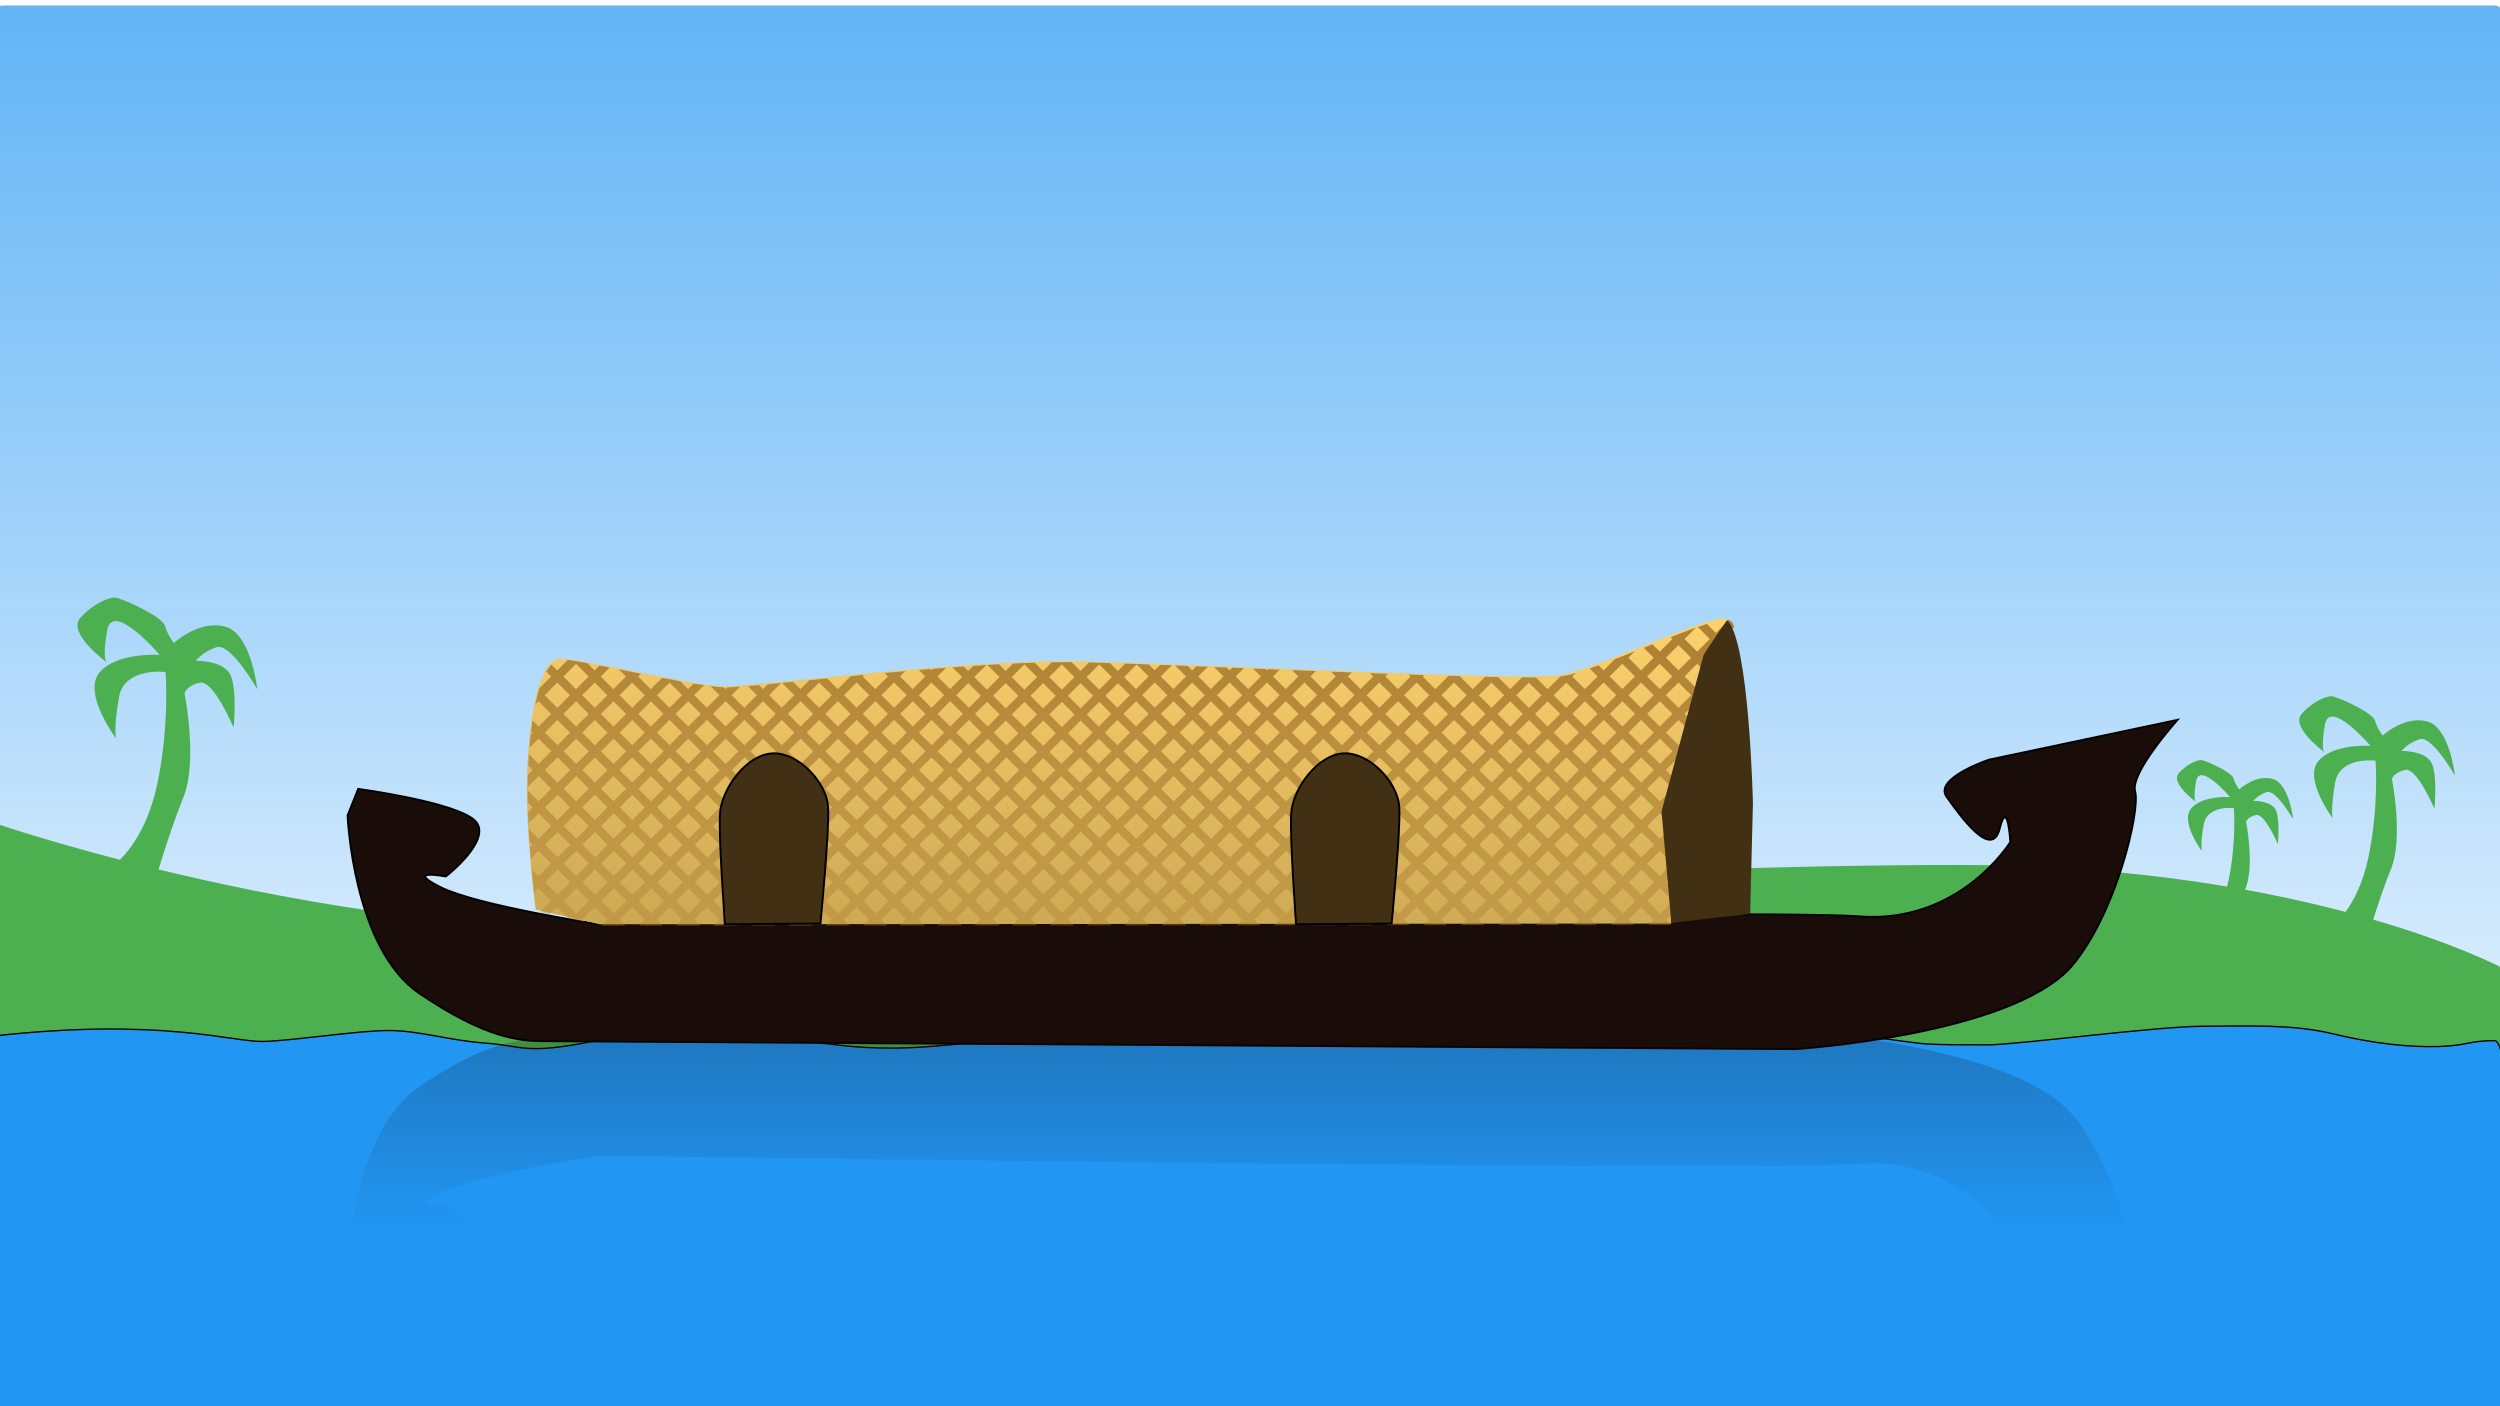
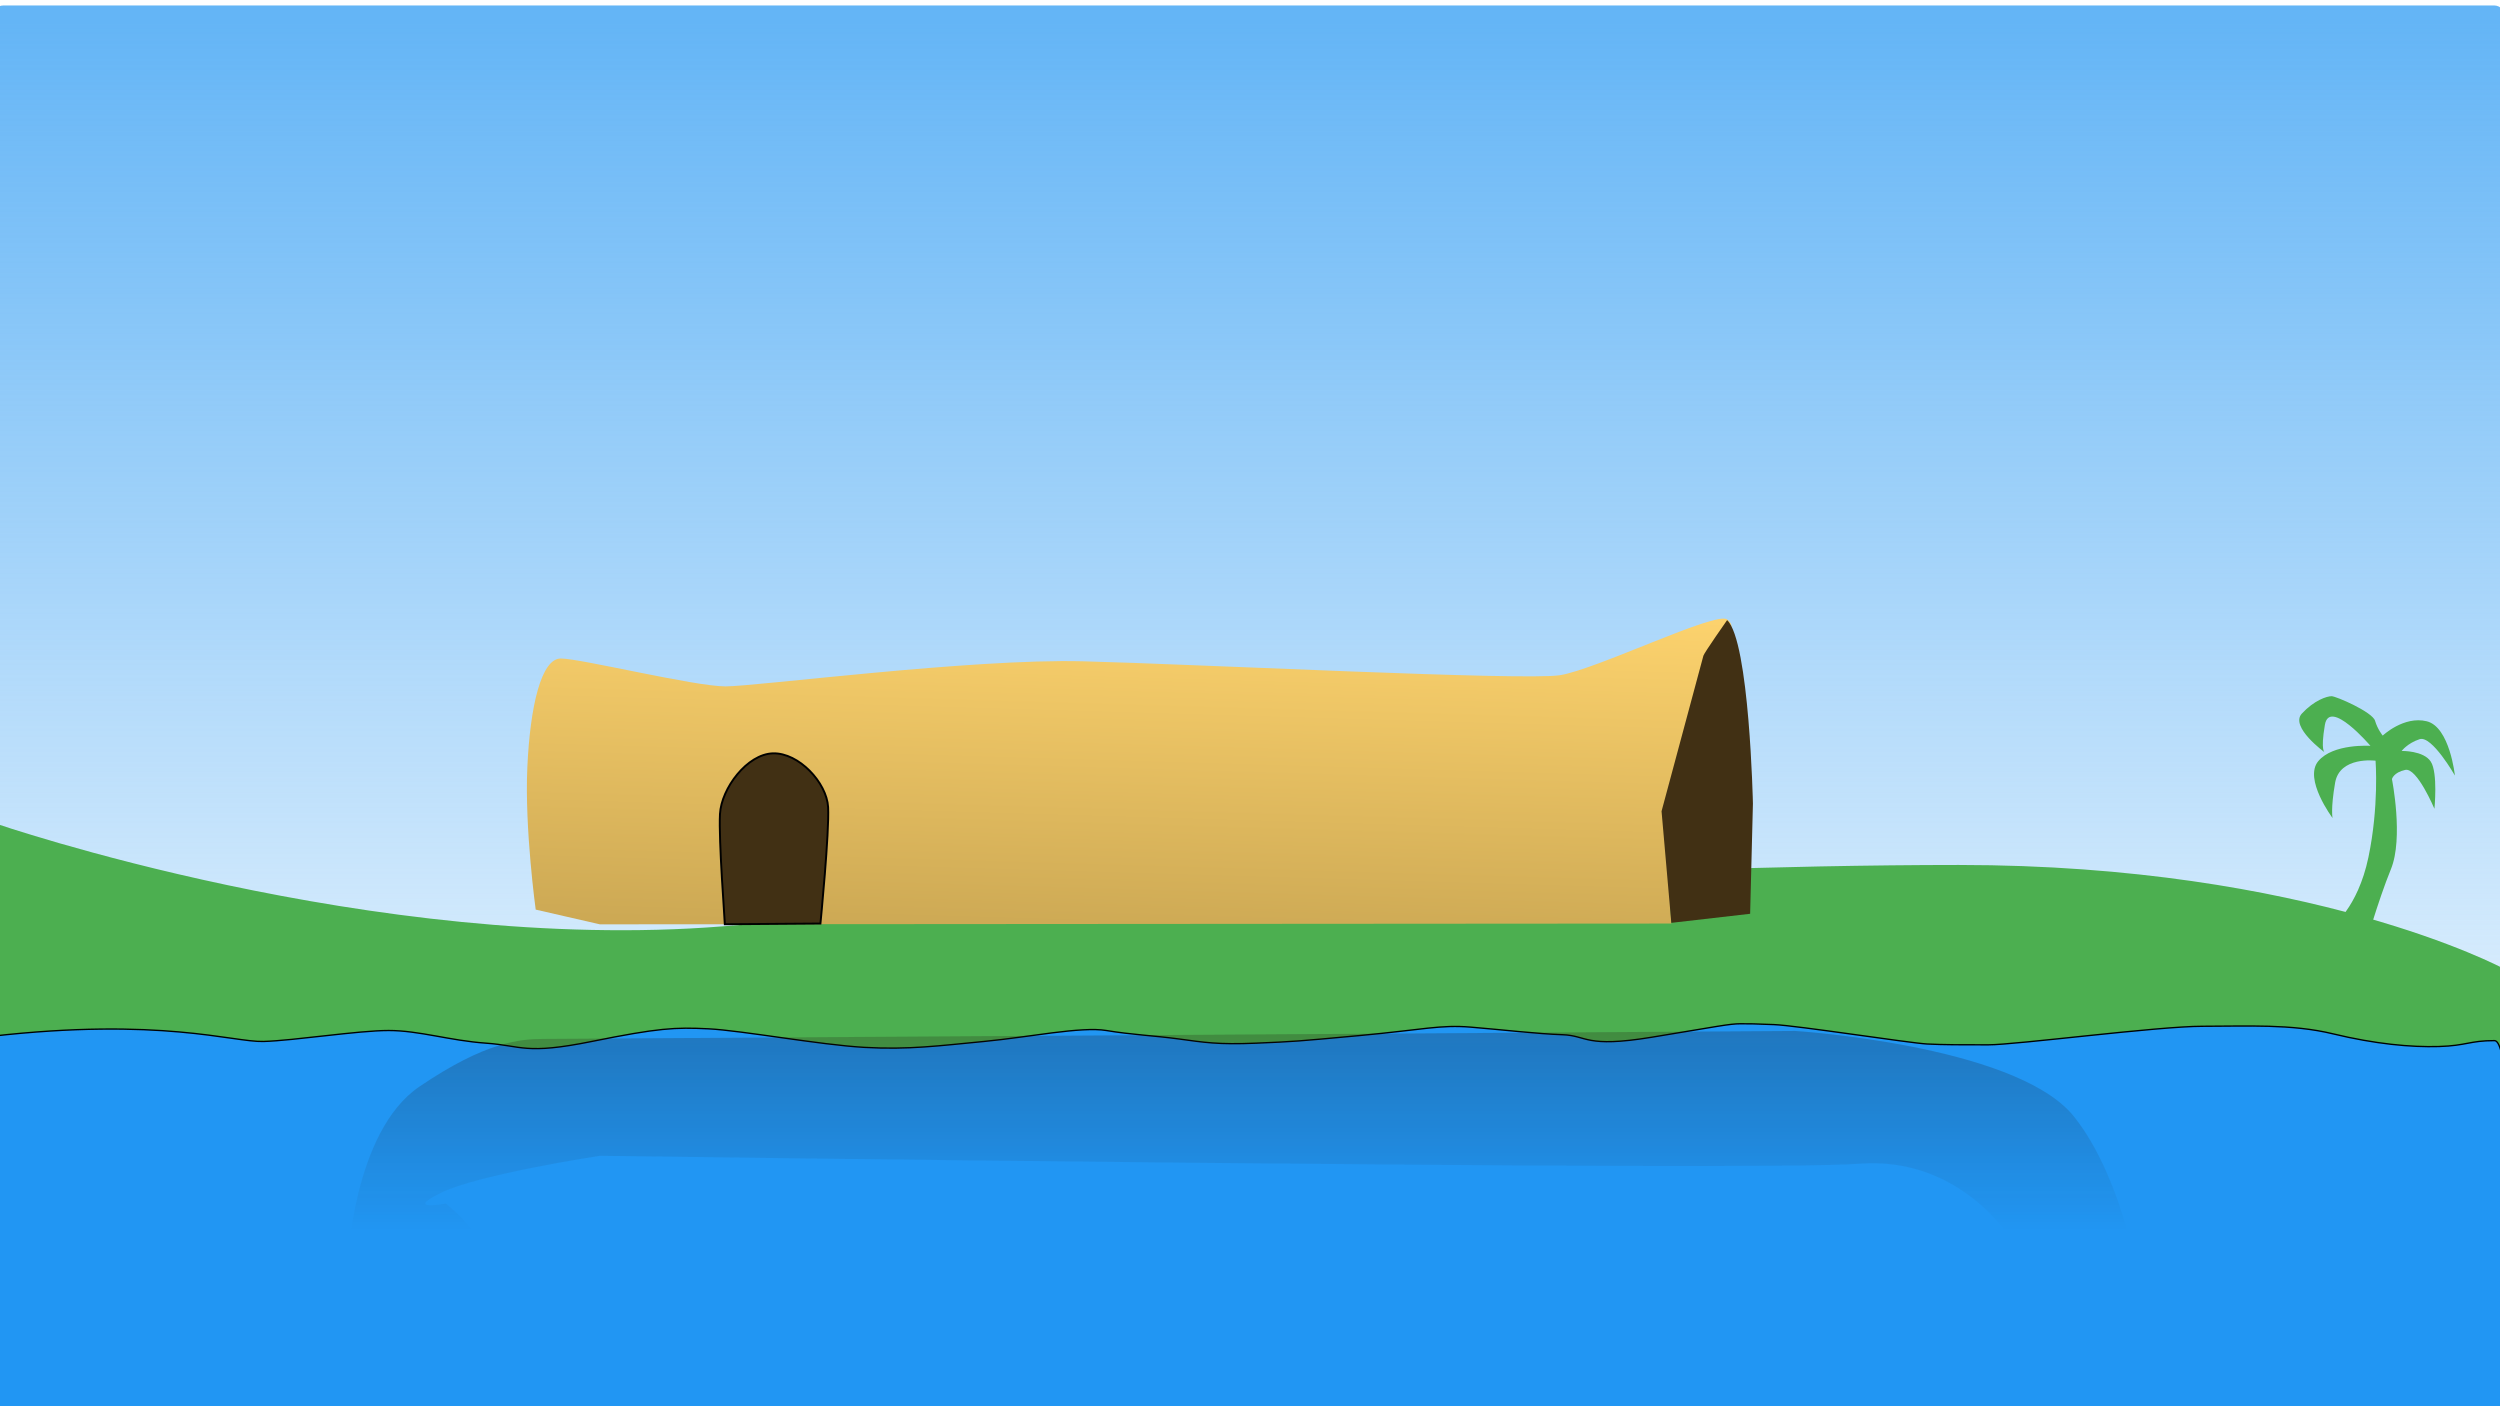
<svg xmlns="http://www.w3.org/2000/svg" xmlns:ns1="http://www.inkscape.org/namespaces/inkscape" xmlns:ns2="http://sodipodi.sourceforge.net/DTD/sodipodi-0.dtd" xmlns:xlink="http://www.w3.org/1999/xlink" width="1280" height="720" viewBox="0 0 338.667 190.5" version="1.1" id="svg8" ns1:version="0.92.1 r15371" ns2:docname="Kerala_Houseboat.svg">
  <title id="title4533">Kerala Houseboat Traditional Tourism</title>
  <defs id="defs2">
    <linearGradient ns1:collect="always" id="linearGradient4521">
      <stop style="stop-color:#ae8134;stop-opacity:1;" offset="0" id="stop4517" />
      <stop style="stop-color:#ae8134;stop-opacity:0;" offset="1" id="stop4519" />
    </linearGradient>
    <linearGradient ns1:collect="always" id="linearGradient4509">
      <stop style="stop-color:#1a0c08;stop-opacity:0.263" offset="0" id="stop4505" />
      <stop style="stop-color:#1a0c08;stop-opacity:0" offset="1" id="stop4507" />
    </linearGradient>
    <linearGradient ns1:collect="always" id="linearGradient5441">
      <stop style="stop-color:#bf9d4d;stop-opacity:1" offset="0" id="stop5437" />
      <stop style="stop-color:#fcd26d;stop-opacity:1" offset="1" id="stop5439" />
    </linearGradient>
    <linearGradient ns1:collect="always" id="linearGradient4502">
      <stop style="stop-color:#64b5f6;stop-opacity:1;" offset="0" id="stop4498" />
      <stop style="stop-color:#64b5f6;stop-opacity:0;" offset="1" id="stop4500" />
    </linearGradient>
    <linearGradient ns1:collect="always" xlink:href="#linearGradient4502" id="linearGradient4506" x1="183.481" y1="109.377" x2="183.481" y2="285.24" gradientUnits="userSpaceOnUse" />
    <filter ns1:label="Film Grain" ns1:menu="Image Effects" ns1:menu-tooltip="Adds a small scale graininess" style="color-interpolation-filters:sRGB;" id="filter4536">
      <feTurbulence type="fractalNoise" numOctaves="3" baseFrequency="1" seed="199.234" result="result0" id="feTurbulence4526" />
      <feColorMatrix result="result4" values="0" type="saturate" id="feColorMatrix4528" seed="199" />
      <feComposite in="SourceGraphic" in2="result4" operator="arithmetic" k1="1.25" k2="0.5" k3="0.5" result="result2" id="feComposite4530" />
      <feBlend result="result5" mode="soft-light" in2="SourceGraphic" id="feBlend4532" />
      <feComposite in="result5" in2="SourceGraphic" operator="in" result="result3" id="feComposite4534" />
    </filter>
    <linearGradient ns1:collect="always" xlink:href="#linearGradient5441" id="linearGradient5443" x1="157.9" y1="246.068" x2="159.6" y2="188.521" gradientUnits="userSpaceOnUse" />
    <linearGradient ns1:collect="always" xlink:href="#linearGradient4509" id="linearGradient4511" x1="176.131" y1="241.675" x2="176.131" y2="273.213" gradientUnits="userSpaceOnUse" />
    <linearGradient ns1:collect="always" xlink:href="#linearGradient4521" id="linearGradient4523" x1="575.13" y1="329.534" x2="571.731" y2="563.018" gradientUnits="userSpaceOnUse" />
  </defs>
  <ns2:namedview id="base" pagecolor="#ffffff" bordercolor="#666666" borderopacity="1.0" ns1:pageopacity="0.0" ns1:pageshadow="2" ns1:zoom="0.7" ns1:cx="692.69584" ns1:cy="321.46582" ns1:document-units="px" ns1:current-layer="layer1" showgrid="false" units="px" ns1:window-width="1600" ns1:window-height="838" ns1:window-x="-8" ns1:window-y="-8" ns1:window-maximized="1" ns1:snap-global="false" />
  <g ns1:label="Layer 1" ns1:groupmode="layer" id="layer1" transform="translate(0,-106.5)" style="display:inline">
    <rect style="fill:url(#linearGradient4506);fill-opacity:1;fill-rule:nonzero;stroke:none;stroke-width:0.5;stroke-miterlimit:4;stroke-dasharray:none;stroke-dashoffset:0;stroke-opacity:1" id="rect4496" width="340.501" height="190.296" x="-1.069" y="107.239" ry="1.534" />
    <path style="fill:#4caf50;fill-rule:evenodd;stroke:none;stroke-width:0.265px;stroke-linecap:butt;stroke-linejoin:miter;stroke-opacity:1" d="m -0.756,218.003 c 0,0 51.405,17.765 98.652,13.985 47.247,-3.78 119.818,-8.315 167.443,-8.315 47.625,0 73.705,13.985 73.705,13.985 v 60.098 H -1.134 Z" id="path4525" ns1:connector-curvature="0" ns2:nodetypes="csscccc" />
    <path style="fill:#2196f3;stroke:#000000;stroke-width:0.187px;stroke-linecap:butt;stroke-linejoin:miter;stroke-opacity:1" d="m -1.225,246.891 c 22.988,-2.627 32.763,0.807 36.908,0.693 4.145,-0.114 12.813,-1.485 16.959,-1.485 4.145,0 8.291,1.371 13.19,1.714 4.899,0.343 5.276,1.599 14.321,-0.228 9.045,-1.828 11.306,-1.942 15.828,-1.714 4.522,0.228 15.074,2.171 21.104,2.513 6.03,0.343 10.175,-0.228 16.205,-0.8 6.03,-0.571 13.19,-2.056 16.582,-1.485 3.392,0.571 6.407,0.685 9.798,1.142 3.392,0.457 5.276,0.8 10.552,0.571 5.276,-0.228 5.276,-0.228 13.944,-1.028 8.668,-0.8 10.929,-1.485 15.074,-1.142 4.145,0.343 9.045,0.914 12.436,1.028 3.392,0.114 3.015,1.828 12.06,0.343 9.045,-1.485 10.552,-1.828 12.06,-1.828 1.507,0 1.507,0 4.522,0.114 3.015,0.114 18.466,2.513 20.727,2.627 2.261,0.114 4.522,0.114 8.291,0.114 3.769,0 22.988,-2.513 29.018,-2.513 6.03,0 12.06,-0.343 17.712,1.028 5.653,1.371 10.552,1.828 14.321,1.714 3.769,-0.114 4.145,-0.8 7.537,-0.8 3.392,0 1.507,50.065 1.507,50.065 H -1.069 L -1.086,250.117 Z" id="path4508" ns1:connector-curvature="0" ns2:nodetypes="ccscsssscccsccssscsscsscccc" />
-     <path style="fill:#1a0c08;stroke:#000000;stroke-width:0.252px;stroke-linecap:butt;stroke-linejoin:miter;stroke-opacity:1;fill-opacity:1" d="m 47.082,216.961 c 0,0 0.72,17.991 9.715,24.108 8.996,6.117 13.673,6.477 16.912,6.477 3.238,0 169.476,1.079 169.476,1.079 0,0 29.167,-1.851 37.422,-11.186 6.117,-7.196 9.355,-21.198 8.635,-23.717 -0.72,-2.519 5.757,-9.715 5.757,-9.715 l -25.547,5.397 c 0,0 -7.556,2.519 -5.757,5.037 1.799,2.519 6.117,8.636 7.196,4.318 1.079,-4.318 1.439,1.799 1.439,1.799 0,0 -6.837,11.154 -20.51,10.075 -13.673,-1.079 -170.555,1.079 -170.555,1.079 0,0 -16.552,-2.519 -21.589,-5.037 -5.037,-2.519 0.72,-1.439 0.72,-1.439 0,0 6.477,-5.037 3.958,-7.556 -2.519,-2.519 -15.832,-4.318 -15.832,-4.318 z" id="path4510" ns1:connector-curvature="0" ns2:nodetypes="cssccccccccccccccc" />
    <path style="fill:url(#linearGradient5443);fill-opacity:1;stroke:none;stroke-width:0.265px;stroke-linecap:butt;stroke-linejoin:miter;stroke-opacity:1" d="m 226.408,231.61 c 0,0 -0.378,-5.67 -0.378,-12.851 0,-7.182 7.56,-26.08 7.56,-26.08 0,0 1.89,-1.134 0.378,-2.268 -1.512,-1.134 -17.765,6.804 -22.679,7.56 -4.914,0.756 -49.515,-1.512 -64.634,-1.89 -15.119,-0.378 -44.223,3.402 -48.381,3.402 -4.158,0 -19.655,-3.78 -22.301,-3.78 -2.646,0 -4.158,6.426 -4.536,14.741 -0.378,8.315 1.134,19.277 1.134,19.277 l 8.693,1.994 z" id="path4512" ns1:connector-curvature="0" ns2:nodetypes="csccsssssccc" />
-     <path style="fill:url(#linearGradient4523);fill-opacity:1;fill-rule:nonzero;stroke:none;stroke-width:3.599;stroke-miterlimit:4;stroke-dasharray:none;stroke-dashoffset:0;stroke-opacity:1" d="m 883.324,316.793 0.299,0.301 -6.463,6.465 -4.623,-4.621 c -1.434,0.454 -3.023,1.003 -4.637,1.566 l 6.158,6.156 -6.465,6.463 -6.463,-6.463 5.834,-5.834 c -3.962,1.403 -8.34,3.059 -12.992,4.877 l 0.957,0.957 -6.465,6.467 -3.76,-3.762 c -1.474,0.588 -2.954,1.175 -4.438,1.768 l 5.096,5.094 -6.463,6.467 -6.467,-6.467 3.279,-3.279 c -3.462,1.377 -6.903,2.743 -10.234,4.031 l -5.711,5.711 -2.592,-2.59 c -1.555,0.569 -3.102,1.133 -4.559,1.639 l 4.049,4.049 -6.465,6.467 -6.412,-6.412 1.83,-1.83 c -2.728,0.808 -5.126,1.408 -7.047,1.703 -0.268,0.041 -0.674,0.071 -1.004,0.107 l 0.019,0.019 -6.467,6.463 -6.018,-6.018 c -2.075,0.012 -4.63,-0.015 -7.062,-0.031 l -6.049,6.049 -6.211,-6.211 c -2.176,-0.041 -4.252,-0.072 -6.582,-0.125 l -6.336,6.336 -6.467,-6.463 0.195,-0.195 c -2.193,-0.061 -4.514,-0.133 -6.793,-0.201 l 0.396,0.396 -6.465,6.463 -6.465,-6.463 0.762,-0.762 c -2.588,-0.085 -5.338,-0.184 -7.998,-0.275 l 1.037,1.037 -6.416,6.412 -6.463,-6.463 1.35,-1.35 c -3.028,-0.109 -6.161,-0.229 -9.246,-0.344 l 1.693,1.695 -6.463,6.463 -6.467,-6.463 2.035,-2.035 c -3.528,-0.134 -7.126,-0.281 -10.689,-0.42 l 2.453,2.455 -6.463,6.463 -6.465,-6.463 2.758,-2.76 c -4.078,-0.16 -8.122,-0.316 -12.197,-0.479 l 3.238,3.238 -6.467,6.463 -6.463,-6.463 3.48,-3.482 c -2.023,-0.081 -3.948,-0.157 -5.961,-0.238 l -0.619,0.619 -0.67,-0.67 c -2.21,-0.089 -4.275,-0.171 -6.467,-0.26 l 4.033,4.031 -6.467,6.465 -6.463,-6.465 4.219,-4.221 c -2.005,-0.081 -3.979,-0.159 -5.961,-0.238 l -1.357,1.357 -1.473,-1.473 c -2.134,-0.086 -4.359,-0.174 -6.459,-0.258 l 4.832,4.832 -6.465,6.463 -6.467,-6.463 4.959,-4.959 c -2.023,-0.081 -3.981,-0.158 -5.965,-0.236 l -2.094,2.096 -2.26,-2.262 c -2.26,-0.089 -4.25,-0.163 -6.445,-0.248 l 5.605,5.609 -6.467,6.463 -6.463,-6.463 5.672,-5.672 c -2.019,-0.078 -4.021,-0.154 -5.977,-0.229 l -2.799,2.797 -3.02,-3.021 c -4.094,-0.153 -8.286,-0.309 -12.014,-0.439 l -3.777,3.779 -4.051,-4.049 c -3.909,-0.127 -7.417,-0.228 -10.715,-0.316 l -4.363,4.365 -4.527,-4.525 c -3.255,-0.017 -6.641,0.005 -10.146,0.066 l -4.459,4.461 -4.238,-4.238 c -3.619,0.117 -7.316,0.261 -11.098,0.439 l -3.795,3.797 -3.406,-3.406 c -1.961,0.107 -3.891,0.202 -5.879,0.322 l 6.186,6.182 -6.467,6.467 -6.463,-6.463 6.148,-6.152 c -2.191,0.133 -4.423,0.291 -6.639,0.438 l -2.613,2.613 -2.285,-2.285 c -1.928,0.135 -3.848,0.271 -5.785,0.414 l 4.971,4.973 -6.148,6.145 -6.463,-6.463 4.408,-4.406 c -2.24,0.17 -4.477,0.335 -6.719,0.514 l -0.791,0.791 -0.68,-0.678 c -1.915,0.154 -3.809,0.321 -5.719,0.48 l 3.299,3.301 -6.465,6.463 -6.465,-6.463 2.719,-2.719 c -3.602,0.313 -7.144,0.633 -10.682,0.955 l 1.764,1.764 -6.467,6.463 -6.463,-6.463 0.795,-0.795 c -2.443,0.231 -4.729,0.454 -7.109,0.684 l 0.111,0.111 -6.467,6.465 -5.441,-5.441 c -3.279,0.323 -6.072,0.594 -9.148,0.9 l -4.539,4.539 -3.721,-3.719 c -1.809,0.18 -3.936,0.391 -5.639,0.559 l 6.258,6.258 -6.463,6.467 -6.465,-6.463 6.215,-6.217 c -2.436,0.24 -4.671,0.454 -6.863,0.664 l -2.453,2.451 -2.027,-2.027 c -2.036,0.189 -3.953,0.361 -5.691,0.51 l 4.615,4.619 -6.463,6.463 -6.463,-6.463 4.303,-4.307 c -2.761,0.207 -5.112,0.354 -6.57,0.369 l -0.836,0.836 -0.863,-0.863 c -1.872,-0.077 -4.2,-0.307 -6.85,-0.646 l 4.613,4.611 -6.465,6.463 -6.465,-6.463 5.068,-5.066 c -1.697,-0.248 -3.486,-0.528 -5.365,-0.84 l -2.803,2.803 -3.982,-3.982 c -3.002,-0.544 -6.128,-1.137 -9.309,-1.752 l -5.787,5.785 -6.465,-6.463 1.447,-1.447 c -3.881,-0.776 -7.667,-1.535 -11.375,-2.277 l 3.725,3.725 -6.463,6.463 -6.467,-6.463 4.631,-4.629 c -1.813,-0.359 -3.493,-0.683 -5.189,-1.012 l -2.541,2.543 -3.74,-3.738 c -4.077,-0.746 -7.53,-1.317 -10.041,-1.613 l -5.35,5.352 -3.031,-3.033 c -0.918,0.954 -1.783,2.166 -2.598,3.604 l 2.529,2.527 -6.035,6.031 c -0.765,2.493 -1.449,5.28 -2.07,8.275 l 1.639,-1.639 6.467,6.465 -6.412,6.412 -3.121,-3.121 c -0.263,1.772 -0.505,3.597 -0.729,5.475 l 0.746,0.746 -0.951,0.951 c -0.246,2.223 -0.464,4.513 -0.656,6.859 l 4.711,-4.707 6.463,6.463 -6.463,6.463 -4.953,-4.951 c -0.134,1.92 -0.252,3.871 -0.352,5.855 l 2.201,2.201 -2.377,2.377 c -0.063,2.078 -0.101,4.181 -0.111,6.314 l 5.592,-5.592 6.463,6.467 -6.463,6.463 -5.604,-5.6 c 0.003,2.08 0.028,4.172 0.072,6.271 l 2.43,2.43 -2.293,2.295 c 0.068,1.998 0.15,3.981 0.246,5.957 l 5.148,-5.146 6.412,6.412 -6.467,6.463 -4.961,-4.961 c 0.123,2.242 0.262,4.444 0.41,6.611 l 1.451,1.451 -1.256,1.256 c 0.145,1.97 0.295,3.886 0.451,5.752 l 3.904,-3.906 6.467,6.465 -6.467,6.463 -3.396,-3.396 c 0.424,4.532 0.836,8.497 1.209,11.789 l 2.188,-2.189 6.463,6.465 -5.615,5.617 5.045,1.156 3.674,-3.672 5.861,5.859 8.039,1.844 -1.236,-1.236 6.467,-6.467 6.467,6.463 -3.154,3.154 6.205,-0.004 0.049,-0.049 0.049,0.049 6.195,-0.006 -3.145,-3.145 6.463,-6.463 6.467,6.463 -3.139,3.141 6.205,-0.004 0.035,-0.035 0.035,0.035 6.195,-0.006 -3.129,-3.131 6.463,-6.463 6.465,6.463 -3.125,3.127 6.207,-0.004 0.018,-0.018 0.018,0.018 6.201,-0.006 -3.115,-3.117 6.463,-6.463 6.463,6.463 -3.111,3.113 6.211,-0.004 0.004,-0.004 0.004,0.004 6.199,-0.006 -3.104,-3.102 6.412,-6.412 6.463,6.463 -3.045,3.047 12.285,-0.01 -3.035,-3.035 6.465,-6.465 6.463,6.465 -3.029,3.031 12.254,-0.01 -3.023,-3.023 6.465,-6.463 6.465,6.465 -3.016,3.018 12.225,-0.01 -3.01,-3.01 6.467,-6.463 6.467,6.465 -3.004,3.004 12.199,-0.01 -2.996,-2.994 6.467,-6.465 6.145,6.148 -3.307,3.307 6.207,-0.004 0.203,-0.203 0.203,0.203 6.195,-0.006 -3.299,-3.299 6.463,-6.463 6.467,6.463 -3.297,3.295 6.207,-0.004 0.189,-0.189 0.189,0.189 6.197,-0.006 -3.285,-3.285 6.463,-6.467 6.465,6.467 -3.283,3.281 6.209,-0.004 0.176,-0.176 0.176,0.176 6.199,-0.006 -3.271,-3.271 6.463,-6.467 6.463,6.465 -3.268,3.27 6.209,-0.004 0.162,-0.162 0.162,0.162 6.195,-0.006 -3.258,-3.258 6.465,-6.467 6.465,6.465 -3.256,3.256 6.207,-0.004 0.148,-0.148 0.148,0.148 6.197,-0.006 -3.246,-3.244 6.465,-6.467 6.467,6.467 -3.242,3.24 6.207,-0.004 0.135,-0.135 0.135,0.135 6.199,-0.006 -3.234,-3.232 6.467,-6.465 6.463,6.467 -3.227,3.227 6.209,-0.004 0.121,-0.121 0.121,0.121 6.197,-0.006 -3.219,-3.217 6.463,-6.463 6.467,6.463 -3.213,3.213 6.205,-0.004 0.107,-0.107 0.107,0.107 6.195,-0.006 -3.201,-3.201 6.146,-6.148 6.463,6.463 -2.881,2.883 11.957,-0.008 -2.873,-2.873 6.465,-6.465 6.463,6.465 -2.865,2.867 11.926,-0.008 -2.857,-2.859 6.467,-6.465 6.463,6.463 -2.855,2.855 11.902,-0.008 -2.848,-2.848 6.467,-6.463 6.467,6.465 -2.84,2.84 11.871,-0.008 -2.832,-2.832 6.465,-6.465 6.412,6.412 -2.879,2.879 11.953,-0.008 -2.871,-2.873 6.463,-6.463 6.467,6.463 -2.867,2.867 11.926,-0.008 -2.859,-2.859 6.467,-6.463 6.463,6.463 -2.852,2.854 11.898,-0.008 -2.844,-2.846 6.463,-6.467 6.465,6.467 -2.838,2.84 11.871,-0.008 -2.83,-2.832 6.463,-6.463 6.463,6.467 -2.822,2.822 11.846,-0.008 -2.816,-2.818 6.463,-6.463 6.463,6.463 -2.811,2.812 11.816,-0.008 -2.803,-2.805 6.463,-6.463 6.465,6.463 -2.797,2.799 11.789,-0.01 -2.789,-2.789 6.463,-6.463 6.467,6.463 -2.785,2.785 11.758,-0.01 -2.773,-2.773 6.416,-6.412 6.463,6.463 -2.717,2.719 11.625,-0.008 -2.709,-2.709 3.799,-3.797 c -0.162,-3.134 -0.341,-6.956 -0.523,-12.064 l -3.273,-3.273 3.072,-3.072 c -0.056,-1.957 -0.107,-3.931 -0.152,-6.049 l -6.021,6.021 -6.463,-6.467 6.463,-6.463 6.006,6.002 c -0.042,-2.058 -0.083,-4.127 -0.111,-6.311 l -2.793,-2.793 2.752,-2.75 c -0.01,-1.619 -0.031,-3.184 -0.031,-4.85 0,-0.433 0.027,-0.908 0.041,-1.363 l -5.863,5.865 -6.463,-6.467 6.463,-6.463 5.9,5.902 c 0.096,-1.745 0.292,-3.639 0.562,-5.643 L 851.564,412.756 856.318,408 c 0.519,-2.566 1.125,-5.244 1.799,-8.002 l -0.088,0.088 -6.465,-6.465 6.467,-6.467 2.742,2.744 c 0.446,-1.588 0.928,-3.197 1.4,-4.803 l -1.043,-1.043 1.91,-1.91 c 1.177,-3.905 2.408,-7.795 3.664,-11.646 l -5.574,-5.574 6.463,-6.467 2.354,2.352 c 0.533,-1.555 1.061,-3.109 1.586,-4.609 l -0.84,-0.84 1.762,-1.762 c 1.464,-4.139 2.863,-8.013 4.141,-11.469 l -5.902,-5.9 6.465,-6.463 2.979,2.977 c 0.69,-1.797 1.298,-3.404 1.721,-4.482 l -1.598,-1.598 6.215,-6.215 c -0.088,-1.049 -0.686,-2.175 -2.189,-3.303 -0.23,-0.172 -0.558,-0.284 -0.961,-0.35 z m -25.295,12.971 6.463,6.463 -6.463,6.465 -6.465,-6.465 z m -9.566,9.562 6.467,6.467 -6.467,6.463 L 842,345.793 Z m 19.131,0 6.465,6.467 -6.465,6.463 -6.465,-6.467 z m -38.26,0.002 6.463,6.465 -6.467,6.465 -6.463,-6.465 z m -534.875,0.051 6.465,6.463 -6.465,6.463 -6.463,-6.463 z m 229.203,0.264 6.463,6.467 -6.467,6.465 -6.463,-6.465 z m 19.129,0 6.465,6.467 -6.465,6.463 -6.463,-6.463 z m 19.131,0 6.463,6.467 -6.463,6.463 -6.463,-6.467 z m 19.133,0 6.145,6.148 -6.463,6.463 -6.148,-6.145 z m -162.295,9.248 6.463,6.467 -6.463,6.463 -6.467,-6.463 z m 19.129,0 6.467,6.467 -6.467,6.463 -6.467,-6.463 z m 19.133,0 6.463,6.467 -6.463,6.463 -6.467,-6.467 z m 152.41,0 6.463,6.467 -6.463,6.463 -6.463,-6.463 z m 19.131,0 6.463,6.463 -6.463,6.467 -6.465,-6.463 z m 19.129,0 6.467,6.467 -6.467,6.463 -6.463,-6.463 z m 19.133,0 6.467,6.467 -6.467,6.463 -6.467,-6.463 z m 19.131,0 6.463,6.467 -6.463,6.463 -6.465,-6.467 z m 133.812,0 6.467,6.467 -6.467,6.463 -6.467,-6.463 z m 19.129,0 6.467,6.467 -6.467,6.463 -6.463,-6.463 z m 19.133,0 6.465,6.467 -6.465,6.463 -6.467,-6.467 z m -381.879,0.004 6.465,6.463 -6.465,6.463 -6.465,-6.463 z m 114.148,0 6.467,6.463 -6.463,6.463 -6.467,-6.463 z m 114.785,0 6.467,6.463 -6.463,6.463 -6.467,-6.463 z m -420.188,0.045 6.463,6.467 -6.465,6.463 -6.465,-6.463 z m 38.258,0 6.467,6.467 -6.467,6.467 -6.463,-6.467 z m 19.133,0 6.412,6.416 -6.463,6.463 -6.412,-6.412 z m 381.879,0 6.463,6.467 -6.412,6.412 -6.463,-6.463 z m 19.129,0 6.465,6.467 -6.465,6.467 -6.463,-6.467 z m 38.264,0 6.463,6.467 -6.463,6.463 -6.467,-6.463 z m -477.533,0.004 6.463,6.463 -6.463,6.463 -6.463,-6.463 z m 458.4,0 6.463,6.463 -6.463,6.463 -6.463,-6.463 z m 38.264,0 6.41,6.408 -6.463,6.467 -6.412,-6.412 z m -305.727,0.264 6.465,6.463 -6.146,6.148 -6.463,-6.463 z m 19.133,0 6.463,6.467 -6.463,6.463 -6.467,-6.463 z m 19.131,0 6.465,6.467 -6.465,6.463 -6.465,-6.463 z m 19.129,0 6.467,6.467 -6.467,6.463 -6.465,-6.467 z m 19.133,0 6.145,6.148 -6.463,6.463 -6.148,-6.145 z m -219.688,9.248 6.465,6.463 -6.465,6.467 -6.463,-6.467 z m 19.129,0 6.467,6.463 -6.467,6.467 -6.463,-6.463 z m 19.133,0 6.467,6.463 -6.467,6.467 -6.467,-6.467 z m 19.131,0 6.467,6.467 -6.467,6.463 -6.463,-6.467 z m 19.129,0 6.467,6.467 -6.463,6.463 -6.467,-6.467 z m 19.133,0 6.463,6.463 -6.463,6.467 -6.463,-6.467 z m 19.131,0 6.465,6.463 -6.465,6.467 -6.463,-6.463 z m 19.129,0 6.467,6.463 -6.467,6.467 -6.463,-6.463 z m 95.021,0 6.463,6.467 -6.463,6.463 -6.463,-6.467 z m 19.129,0 6.467,6.463 -6.467,6.467 -6.463,-6.467 z m 19.133,0 6.465,6.463 -6.465,6.467 -6.467,-6.467 z m 19.131,0 6.463,6.463 -6.467,6.467 -6.463,-6.463 z m 19.129,0 6.463,6.463 -6.463,6.467 -6.463,-6.467 z m 19.133,0 6.463,6.463 -6.463,6.467 -6.465,-6.467 z m 19.131,0 6.463,6.467 -6.463,6.463 -6.463,-6.463 z m 19.129,0 6.467,6.463 -6.467,6.467 -6.463,-6.467 z m 95.551,0 6.467,6.467 -6.467,6.463 -6.465,-6.467 z m 19.133,0 6.463,6.463 -6.467,6.467 -6.463,-6.463 z m 19.129,0 6.463,6.467 -6.463,6.463 L 842,364.918 Z m -554.004,0.053 6.465,6.465 -6.465,6.465 -6.463,-6.465 z m 19.133,0 6.463,6.465 -6.463,6.465 -6.467,-6.465 z m 19.129,0 6.412,6.412 -6.463,6.467 -6.412,-6.414 z m 401.01,0 6.465,6.465 -6.412,6.414 -6.467,-6.467 z m 19.129,0 6.467,6.465 -6.467,6.465 -6.463,-6.465 z m 19.133,0 6.463,6.465 -6.463,6.465 -6.467,-6.465 z m 19.129,0.002 6.416,6.41 -6.467,6.467 -6.412,-6.412 z m -286.592,0.264 6.467,6.467 -6.148,6.146 -6.467,-6.467 z m 19.133,0 6.465,6.465 -6.465,6.465 -6.467,-6.465 z m 19.129,0 6.465,6.465 -6.465,6.465 -6.463,-6.465 z m 19.131,0 6.146,6.146 -6.463,6.467 -6.146,-6.146 z m 276.975,9.246 6.467,6.467 -6.467,6.465 -6.463,-6.465 z m -496.66,0.002 6.463,6.465 -6.463,6.465 -6.467,-6.465 z m 19.131,0 6.463,6.465 -6.465,6.465 -6.465,-6.465 z m 19.129,0 6.463,6.467 -6.463,6.463 -6.463,-6.465 z m 19.133,0 6.463,6.467 -6.463,6.463 -6.465,-6.463 z m 19.131,0 6.463,6.465 -6.463,6.465 -6.467,-6.465 z m 19.129,0 6.467,6.465 -6.467,6.465 -6.463,-6.465 z m 19.133,0 6.463,6.465 -6.463,6.465 -6.467,-6.463 z m 19.131,0 6.463,6.465 -6.465,6.463 -6.465,-6.463 z m 19.129,0 6.463,6.467 -6.463,6.463 -6.463,-6.465 z m 75.889,0 6.463,6.465 -6.463,6.465 -6.465,-6.465 z m 19.129,0 6.467,6.465 -6.467,6.465 -6.463,-6.465 z m 19.133,0 6.463,6.467 -6.463,6.463 -6.463,-6.465 z m 19.131,0 6.463,6.465 -6.463,6.465 -6.465,-6.465 z m 19.133,0 6.463,6.465 -6.467,6.465 -6.463,-6.465 z m 19.129,0 6.467,6.467 -6.467,6.463 -6.467,-6.463 z m 19.131,0 6.463,6.465 -6.463,6.465 -6.465,-6.463 z m 19.129,0 6.467,6.465 -6.467,6.463 -6.463,-6.463 z m 19.133,0 6.463,6.467 -6.463,6.463 -6.463,-6.465 z m 76.42,0 6.463,6.467 -6.463,6.463 -6.465,-6.465 z m 19.131,0 6.463,6.465 -6.463,6.465 -6.467,-6.465 z m 38.262,0 6.465,6.465 -6.465,6.465 -6.467,-6.463 z m -573.135,0.053 6.465,6.463 -6.414,6.416 -6.463,-6.467 z m 19.131,0 6.467,6.463 -6.467,6.467 -6.467,-6.467 z m 19.129,0 6.416,6.412 -6.467,6.467 -6.412,-6.416 z m 420.143,0 6.463,6.463 -6.412,6.416 -6.465,-6.467 z m 19.129,0 6.463,6.463 -6.463,6.467 -6.465,-6.467 z m 19.133,0 6.412,6.412 -6.467,6.467 -6.408,-6.416 z m -248.332,0.264 6.465,6.467 -6.467,6.467 -6.463,-6.467 z m -19.131,0.004 6.463,6.463 -6.145,6.148 -6.467,-6.467 z m 38.26,0 6.148,6.145 -6.465,6.467 -6.148,-6.145 z m -124.033,9.244 6.467,6.467 -6.467,6.463 -6.463,-6.463 z m 228.936,0 6.467,6.467 -6.467,6.467 -6.463,-6.467 z m 172.072,0 6.467,6.467 -6.467,6.463 -6.463,-6.463 z m -496.66,0.004 6.463,6.463 -6.463,6.463 -6.463,-6.463 z m 19.131,0 6.465,6.463 -6.465,6.467 -6.465,-6.467 z m 19.129,0 6.467,6.463 -6.463,6.463 -6.467,-6.463 z m 19.133,0 6.467,6.463 -6.467,6.467 -6.463,-6.467 z m 19.129,0 6.467,6.463 -6.465,6.467 -6.465,-6.467 z m 38.264,0 6.463,6.463 -6.463,6.463 -6.463,-6.463 z m 19.131,0 6.465,6.463 -6.465,6.463 -6.465,-6.463 z m 19.129,0 6.467,6.463 -6.463,6.467 -6.467,-6.467 z m 19.133,0 6.467,6.463 -6.467,6.467 -6.467,-6.467 z m 56.758,0 6.465,6.463 -6.465,6.467 -6.465,-6.467 z m 19.131,0 6.463,6.463 -6.463,6.467 -6.467,-6.467 z m 19.129,0 6.467,6.463 -6.463,6.463 -6.467,-6.463 z m 19.133,0 6.463,6.463 -6.463,6.463 -6.465,-6.463 z m 19.127,0 6.467,6.463 -6.467,6.463 -6.463,-6.463 z m 38.266,0 6.463,6.463 -6.463,6.467 -6.465,-6.467 z m 19.131,0 6.463,6.463 -6.463,6.463 -6.467,-6.463 z m 19.129,0 6.467,6.463 -6.463,6.467 -6.467,-6.467 z m 19.133,0 6.463,6.463 -6.463,6.463 -6.465,-6.463 z m 57.287,0 6.467,6.463 -6.465,6.463 -6.465,-6.463 z m 19.131,0 6.465,6.463 -6.465,6.463 -6.463,-6.463 z m 38.262,0 6.467,6.463 -6.467,6.467 L 842,384.053 Z m -554.004,0.053 6.465,6.463 -6.41,6.412 -6.467,-6.463 z m 19.133,0 6.412,6.412 -6.467,6.465 -6.412,-6.414 z m 439.268,0 6.467,6.463 -6.412,6.412 -6.467,-6.463 z m 19.133,0 6.412,6.412 -6.467,6.463 -6.408,-6.41 z m -248.334,0.264 6.467,6.465 -6.146,6.148 -6.465,-6.465 z m 19.133,0.002 6.148,6.146 -6.467,6.465 -6.145,-6.148 z m -257.846,9.246 6.465,6.467 -6.465,6.465 -6.463,-6.465 z m 38.162,0 6.463,6.467 -6.467,6.463 -6.463,-6.463 z m 38.258,0 6.465,6.467 -6.465,6.463 -6.465,-6.463 z m 38.264,0 6.463,6.467 -6.463,6.465 -6.467,-6.465 z m 19.131,0 6.463,6.467 -6.463,6.465 -6.467,-6.465 z m 57.391,0 6.465,6.467 -6.465,6.465 -6.465,-6.465 z m 19.131,0 6.467,6.467 -6.467,6.463 -6.463,-6.463 z m 19.133,0 6.463,6.467 -6.463,6.465 -6.467,-6.465 z m 37.627,0 6.463,6.467 -6.465,6.465 -6.463,-6.465 z m 19.129,0 6.463,6.467 -6.465,6.465 -6.463,-6.465 z m 19.129,0 6.467,6.467 -6.467,6.463 -6.463,-6.463 z m 38.264,0 6.463,6.467 -6.463,6.463 -6.465,-6.463 z m 19.133,0 6.463,6.467 -6.463,6.465 -6.467,-6.465 z m 57.389,0 6.467,6.467 -6.467,6.465 -6.463,-6.465 z m 38.264,0 6.465,6.467 -6.465,6.463 -6.465,-6.463 z m 38.156,0 6.467,6.467 -6.463,6.465 -6.467,-6.465 z m 38.264,0 6.463,6.467 -6.463,6.463 -6.467,-6.463 z m -477.531,0.002 6.463,6.465 -6.463,6.463 -6.465,-6.463 z m 38.26,0 6.467,6.465 -6.467,6.465 -6.463,-6.465 z m 57.396,0 6.463,6.465 -6.467,6.463 -6.463,-6.463 z m 19.129,0 6.463,6.465 -6.463,6.463 -6.465,-6.463 z m 152.41,0 6.463,6.465 -6.463,6.463 -6.463,-6.463 z m 57.395,0 6.465,6.465 -6.467,6.465 -6.463,-6.465 z m 19.129,0 6.463,6.465 -6.465,6.465 -6.463,-6.465 z m 38.262,0 6.463,6.465 -6.463,6.463 -6.463,-6.463 z m 76.42,0 6.463,6.465 -6.463,6.463 -6.465,-6.463 z m 38.264,0 6.463,6.465 -6.463,6.465 -6.467,-6.465 z m -534.875,0.053 6.412,6.412 -6.412,6.412 -6.412,-6.412 z m 458.4,0 6.412,6.412 -6.412,6.412 -6.412,-6.412 z m -229.199,0.268 6.146,6.145 -6.146,6.148 -6.148,-6.148 z m -238.717,9.244 6.414,6.416 -6.465,6.463 -6.412,-6.412 z m 19.027,0 6.467,6.467 -6.412,6.412 -6.463,-6.465 z m 19.133,0 6.463,6.467 -6.463,6.463 -6.463,-6.463 z m 19.131,0 6.465,6.467 -6.465,6.463 -6.465,-6.463 z m 38.262,0 6.467,6.467 -6.467,6.463 -6.467,-6.463 z m 57.393,0 6.463,6.465 -6.463,6.465 -6.463,-6.463 z m 19.131,0 6.465,6.467 -6.465,6.463 -6.465,-6.463 z m 19.129,0 6.467,6.467 -6.463,6.463 -6.467,-6.463 z m 19.133,0 6.467,6.467 -6.467,6.463 -6.467,-6.465 z m 37.625,0 6.467,6.467 -6.148,6.146 -6.463,-6.465 z m 19.133,0 6.463,6.467 -6.463,6.463 -6.467,-6.463 z m 19.131,0 6.463,6.467 -6.463,6.463 -6.467,-6.463 z m 19.129,0 6.467,6.467 -6.467,6.463 -6.463,-6.463 z m 19.133,0 6.463,6.467 -6.463,6.463 -6.467,-6.463 z m 57.393,0 6.463,6.465 -6.463,6.465 -6.467,-6.463 z m 38.26,0 6.467,6.467 -6.467,6.463 -6.463,-6.463 z m 19.133,0 6.463,6.467 -6.463,6.463 -6.467,-6.465 z m 38.158,0 6.463,6.467 -6.412,6.412 -6.463,-6.465 z m 19.129,0 6.467,6.467 -6.467,6.463 -6.463,-6.463 z m 19.131,0 6.465,6.467 -6.465,6.463 -6.465,-6.463 z m 38.262,0 6.467,6.467 -6.467,6.463 L 842,403.188 Z m -477.529,0.004 6.463,6.463 -6.463,6.467 -6.467,-6.467 z m 38.258,0 6.467,6.463 -6.465,6.463 -6.465,-6.463 z m 19.131,0 6.467,6.463 -6.467,6.463 -6.463,-6.463 z m 95.654,0 6.148,6.145 -6.463,6.465 -6.148,-6.146 z m 114.148,0 6.467,6.463 -6.463,6.463 -6.467,-6.463 z m 19.133,0 6.467,6.463 -6.467,6.463 -6.463,-6.463 z m 38.264,0 6.463,6.463 -6.463,6.463 -6.467,-6.463 z m 57.393,0 6.41,6.41 -6.465,6.465 -6.412,-6.412 z m 76.416,0 6.467,6.463 -6.463,6.463 -6.467,-6.463 z m -296.104,9.246 6.465,6.465 -6.465,6.463 -6.465,-6.463 z m -229.201,0.266 6.463,6.465 -6.463,6.465 -6.467,-6.463 z m 458.4,0 6.467,6.467 -6.467,6.463 -6.463,-6.465 z m -477.48,0.053 6.414,6.412 -6.465,6.467 -6.412,-6.416 z m 38.158,0 6.467,6.467 -6.416,6.412 -6.463,-6.467 z m 19.133,0 6.465,6.463 -6.465,6.467 -6.467,-6.463 z m 19.131,0 6.463,6.467 -6.463,6.463 -6.467,-6.463 z m 19.129,0 6.467,6.467 -6.467,6.463 -6.463,-6.463 z m 19.133,0 6.463,6.467 -6.463,6.463 -6.465,-6.467 z m 19.131,0 6.463,6.467 -6.465,6.463 -6.465,-6.463 z m 19.129,0 6.467,6.463 -6.467,6.467 -6.463,-6.463 z m 19.133,0 6.465,6.467 -6.465,6.463 -6.467,-6.467 z m 19.129,0 6.465,6.467 -6.463,6.463 -6.467,-6.467 z m 19.131,0 6.467,6.467 -6.467,6.463 -6.463,-6.467 z m 19.133,0 6.145,6.148 -6.463,6.463 -6.146,-6.145 z m 37.625,0 6.465,6.467 -6.148,6.145 -6.463,-6.463 z m 19.131,0 6.467,6.463 -6.467,6.467 -6.465,-6.463 z m 19.133,0 6.463,6.463 -6.467,6.467 -6.463,-6.463 z m 19.129,0 6.463,6.463 -6.463,6.467 -6.463,-6.463 z m 19.131,0 6.463,6.467 -6.463,6.463 -6.463,-6.467 z m 19.133,0 6.463,6.467 -6.463,6.463 -6.467,-6.463 z m 19.129,0 6.467,6.463 -6.467,6.467 -6.463,-6.463 z m 19.131,0 6.467,6.467 -6.467,6.463 -6.465,-6.463 z m 19.129,0 6.467,6.467 -6.467,6.463 -6.463,-6.463 z m 19.133,0 6.463,6.463 -6.463,6.467 -6.463,-6.467 z m 19.131,0 6.412,6.412 -6.465,6.463 -6.41,-6.408 z m 38.16,0 6.463,6.463 -6.412,6.416 -6.467,-6.467 z m 19.129,0 6.463,6.463 -6.463,6.467 -6.467,-6.467 z m 19.131,0 6.463,6.467 -6.463,6.463 -6.463,-6.467 z m 19.133,0 6.463,6.467 -6.463,6.463 -6.467,-6.463 z m -315.238,9.248 6.463,6.467 -6.463,6.463 -6.467,-6.467 z m 19.129,0 6.463,6.467 -6.463,6.463 -6.463,-6.467 z m -248.332,0.268 6.465,6.463 -6.465,6.463 -6.463,-6.463 z m 19.133,0 6.463,6.463 -6.463,6.463 -6.467,-6.463 z m 439.268,0 6.467,6.463 -6.463,6.467 -6.467,-6.467 z m 19.133,0 6.463,6.463 -6.463,6.463 -6.463,-6.463 z m -439.322,0.053 6.463,6.463 -6.41,6.412 -6.465,-6.463 z m 19.131,0 6.465,6.465 -6.465,6.465 -6.463,-6.467 z m 19.129,0 6.467,6.465 -6.463,6.465 -6.467,-6.467 z m 19.133,0 6.467,6.465 -6.467,6.465 -6.467,-6.467 z m 19.131,0 6.465,6.463 -6.465,6.467 -6.465,-6.465 z m 19.129,0 6.465,6.465 -6.465,6.465 -6.463,-6.465 z m 19.133,0 6.463,6.465 -6.463,6.465 -6.463,-6.465 z m 19.131,0 6.465,6.463 -6.465,6.467 -6.465,-6.467 z m 19.129,0 6.467,6.465 -6.463,6.465 -6.467,-6.467 z m 19.133,0 6.148,6.148 -6.467,6.463 -6.148,-6.146 z m 56.758,0 6.463,6.463 -6.146,6.148 -6.463,-6.463 z m 19.131,0 6.463,6.463 -6.467,6.467 -6.463,-6.465 z m 19.129,0 6.467,6.463 -6.467,6.467 -6.467,-6.465 z m 19.133,0 6.465,6.465 -6.465,6.465 -6.467,-6.467 z m 19.131,0 6.463,6.465 -6.463,6.465 -6.467,-6.465 z m 19.129,0 6.463,6.465 -6.463,6.465 -6.463,-6.467 z m 19.133,0 6.463,6.465 -6.463,6.465 -6.465,-6.465 z m 19.131,0 6.463,6.463 -6.465,6.467 -6.465,-6.465 z m 19.129,0 6.467,6.463 -6.467,6.467 -6.467,-6.465 z m 19.133,0 6.412,6.412 -6.465,6.463 -6.414,-6.41 z m 57.287,0 6.467,6.463 -6.416,6.412 -6.463,-6.463 z m 19.131,0 6.467,6.465 -6.467,6.465 -6.463,-6.465 z m 19.133,0 6.463,6.465 -6.463,6.465 -6.467,-6.465 z m -315.238,9.248 6.463,6.463 -6.463,6.467 -6.463,-6.467 z m 19.129,0 6.467,6.463 -6.465,6.467 -6.465,-6.467 z m 19.131,0 6.467,6.463 -6.467,6.467 -6.463,-6.467 z m -267.459,0.264 6.463,6.467 -6.465,6.463 -6.465,-6.463 z m 458.398,0 6.465,6.467 -6.465,6.465 -6.463,-6.465 z m 38.26,0 6.467,6.467 -6.463,6.463 -6.467,-6.463 z m -477.529,0.002 6.463,6.465 -6.463,6.463 -6.463,-6.463 z m 19.129,0 6.467,6.465 -6.467,6.465 -6.463,-6.465 z m 439.271,0 6.463,6.465 -6.463,6.463 -6.463,-6.463 z m -286.275,0.047 6.465,6.467 -6.463,6.467 -6.467,-6.467 z m 228.934,0 6.467,6.467 -6.467,6.467 -6.463,-6.467 z m -362.848,0.004 6.465,6.465 -6.414,6.414 -6.463,-6.467 z m 19.129,0 6.465,6.463 -6.463,6.467 -6.467,-6.467 z m 19.131,0 6.467,6.463 -6.467,6.467 -6.463,-6.467 z m 19.133,0 6.463,6.463 -6.463,6.467 -6.465,-6.465 z m 19.131,0 6.463,6.463 -6.463,6.463 -6.467,-6.463 z m 19.129,0 6.467,6.463 -6.467,6.467 -6.463,-6.467 z m 19.133,0 6.465,6.463 -6.465,6.467 -6.467,-6.467 z m 38.26,0 6.148,6.145 -6.467,6.467 -6.145,-6.148 z m 75.889,0 6.463,6.463 -6.145,6.148 -6.467,-6.467 z m 19.129,0 6.467,6.463 -6.467,6.467 -6.463,-6.467 z m 19.133,0 6.465,6.463 -6.465,6.467 -6.463,-6.467 z m 19.131,0 6.463,6.463 -6.463,6.467 -6.463,-6.465 z m 19.129,0 6.467,6.463 -6.463,6.463 -6.467,-6.463 z m 19.133,0 6.467,6.463 -6.467,6.467 -6.463,-6.467 z m 19.131,0 6.463,6.463 -6.463,6.467 -6.465,-6.467 z m 38.262,0 6.412,6.412 -6.467,6.467 -6.408,-6.416 z m 76.42,0 6.465,6.463 -6.412,6.416 -6.465,-6.467 z m 19.131,0 6.463,6.463 -6.463,6.467 -6.463,-6.467 z m 19.129,0 6.467,6.463 -6.463,6.463 -6.467,-6.463 z m -334.367,9.248 6.463,6.463 -6.463,6.463 -6.463,-6.463 z m 19.133,0 6.463,6.463 -6.467,6.467 -6.463,-6.467 z m 19.129,0 6.465,6.463 -6.465,6.463 -6.463,-6.463 z m 19.131,0 6.463,6.463 -6.463,6.463 -6.463,-6.463 z m -267.463,0.264 6.465,6.467 -6.465,6.463 -6.463,-6.463 z m 19.133,0 6.463,6.467 -6.463,6.463 -6.467,-6.463 z m 19.131,0 6.465,6.467 -6.465,6.463 -6.465,-6.463 z m 401.008,0 6.465,6.467 -6.465,6.463 -6.465,-6.463 z m 19.129,0 6.467,6.467 -6.467,6.463 -6.463,-6.463 z m 19.133,0 6.463,6.467 -6.463,6.463 -6.467,-6.467 z m 19.131,0.002 6.465,6.465 -6.465,6.463 -6.465,-6.463 z m -420.189,0.047 6.463,6.467 -6.463,6.467 -6.467,-6.467 z m 95.652,0 6.465,6.467 -6.465,6.467 -6.465,-6.467 z m 133.283,0 6.463,6.467 -6.467,6.467 -6.463,-6.467 z m 95.652,0 6.463,6.467 -6.463,6.467 -6.467,-6.467 z m -343.721,0.004 6.465,6.463 -6.414,6.412 -6.465,-6.463 z m 38.262,0 6.463,6.463 -6.463,6.463 -6.463,-6.463 z m 19.131,0 6.465,6.463 -6.467,6.463 -6.463,-6.463 z m 19.129,0 6.467,6.463 -6.467,6.467 -6.463,-6.467 z m 19.133,0 6.463,6.467 -6.463,6.463 -6.467,-6.467 z m 38.264,0 6.145,6.145 -6.463,6.467 -6.148,-6.148 z m 95.018,0 6.463,6.463 -6.145,6.148 -6.467,-6.467 z m 38.262,0 6.465,6.463 -6.465,6.467 -6.467,-6.463 z m 19.131,0 6.463,6.463 -6.467,6.463 -6.463,-6.463 z m 19.129,0 6.467,6.463 -6.467,6.467 -6.463,-6.467 z m 19.133,0 6.463,6.463 -6.463,6.463 -6.465,-6.463 z m 38.264,0 6.408,6.408 -6.463,6.467 -6.412,-6.412 z m 95.547,0 6.467,6.463 -6.414,6.412 -6.465,-6.463 z m 19.133,0 6.463,6.463 -6.467,6.467 -6.463,-6.467 z m -334.371,9.244 6.467,6.467 -6.467,6.463 -6.463,-6.463 z m 19.133,0.004 6.463,6.463 -6.463,6.463 -6.463,-6.463 z m 19.131,0 6.465,6.463 -6.465,6.463 -6.465,-6.463 z m 19.129,0 6.465,6.463 -6.465,6.463 -6.463,-6.463 z m 19.129,0 6.467,6.463 -6.463,6.463 -6.467,-6.463 z m -286.59,0.264 6.465,6.463 -6.465,6.467 -6.465,-6.463 z m 19.131,0 6.467,6.463 -6.467,6.467 -6.467,-6.467 z m 19.133,0 6.463,6.467 -6.463,6.463 -6.467,-6.463 z m 19.129,0 6.465,6.467 -6.465,6.463 -6.463,-6.467 z m 381.879,0 6.465,6.467 -6.465,6.463 -6.467,-6.463 z m 19.129,0 6.465,6.467 -6.465,6.463 -6.463,-6.463 z m 19.131,0 6.463,6.463 -6.463,6.467 -6.463,-6.467 z m 19.133,0 6.463,6.467 -6.463,6.463 -6.463,-6.463 z m 19.131,0 6.463,6.467 -6.463,6.463 -6.465,-6.463 z m -439.324,0.053 6.465,6.465 -6.412,6.412 -6.463,-6.465 z m 76.523,0 6.467,6.465 -6.463,6.465 -6.467,-6.465 z m 152.41,0 6.467,6.465 -6.148,6.146 -6.463,-6.463 z m 38.264,0 6.463,6.465 -6.463,6.465 -6.465,-6.465 z m 191.205,0 6.463,6.465 -6.412,6.412 -6.463,-6.463 z m -439.271,0.002 6.467,6.463 -6.467,6.465 -6.463,-6.465 z m 19.133,0 6.463,6.463 -6.463,6.465 -6.465,-6.465 z m 19.131,0 6.463,6.463 -6.463,6.467 -6.467,-6.467 z m 38.258,0 6.467,6.463 -6.463,6.467 -6.467,-6.467 z m 19.133,0 6.148,6.146 -6.467,6.463 -6.146,-6.146 z m 133.281,0 6.465,6.463 -6.465,6.467 -6.463,-6.467 z m 38.264,0 6.463,6.463 -6.463,6.467 -6.467,-6.467 z m 19.129,0 6.463,6.463 -6.463,6.465 -6.463,-6.465 z m 19.129,0 6.465,6.463 -6.463,6.465 -6.465,-6.465 z m 19.131,0 6.416,6.41 -6.467,6.467 -6.412,-6.414 z m 133.816,0 6.463,6.463 -6.463,6.465 -6.467,-6.465 z m -353.5,9.246 6.463,6.465 -6.465,6.465 -6.465,-6.465 z m 19.129,0 6.467,6.465 -6.467,6.465 -6.463,-6.465 z m 19.133,0 6.463,6.465 -6.463,6.465 -6.467,-6.465 z m 19.129,0 6.465,6.465 -6.465,6.465 -6.463,-6.465 z m 19.131,0 6.463,6.465 -6.463,6.465 -6.463,-6.465 z m 19.133,0 6.463,6.465 -6.463,6.465 -6.467,-6.465 z m -286.596,0.268 6.465,6.465 -6.465,6.465 -6.463,-6.467 z m 19.133,0 6.463,6.465 -6.463,6.465 -6.463,-6.465 z m 19.129,0 6.467,6.465 -6.465,6.465 -6.465,-6.467 z m 19.131,0 6.467,6.465 -6.467,6.465 -6.465,-6.465 z m 362.748,0 6.463,6.465 -6.463,6.465 -6.463,-6.465 z m 19.131,0 6.465,6.463 -6.467,6.467 -6.463,-6.465 z m 19.129,0 6.467,6.465 -6.467,6.465 -6.465,-6.465 z m 19.133,0 6.467,6.465 -6.467,6.465 -6.467,-6.465 z m 19.131,0 6.465,6.465 -6.465,6.465 -6.465,-6.467 z m 19.131,0 6.463,6.465 -6.463,6.465 -6.465,-6.467 z m -420.191,0.051 6.467,6.463 -6.467,6.467 -6.463,-6.463 z m 19.131,0 6.465,6.467 -6.465,6.463 -6.465,-6.463 z m 19.129,0 6.467,6.467 -6.467,6.463 -6.463,-6.463 z m 19.133,0 6.467,6.467 -6.467,6.463 -6.463,-6.467 z m 19.131,0 6.146,6.148 -6.463,6.463 -6.148,-6.145 z m 152.412,0 6.465,6.463 -6.465,6.467 -6.467,-6.463 z m 19.131,0 6.463,6.467 -6.467,6.467 -6.463,-6.467 z m 19.129,0 6.467,6.467 -6.467,6.463 -6.463,-6.463 z m 19.133,0 6.463,6.467 -6.463,6.463 -6.465,-6.467 z m 19.131,0 6.41,6.416 -6.465,6.463 -6.412,-6.412 z m 133.812,0 6.463,6.467 -6.412,6.412 -6.463,-6.463 z m 19.129,0 6.467,6.467 -6.467,6.463 L 842,460.584 Z m -477.529,0.004 6.463,6.463 -6.412,6.412 -6.467,-6.463 z m 228.936,0 6.463,6.463 -6.148,6.146 -6.463,-6.465 z" id="rect5318" ns1:connector-curvature="0" transform="matrix(0.265,0,0,0.265,0,106.5)" />
    <path style="fill:#413014;stroke:none;stroke-width:0.265px;stroke-linecap:butt;stroke-linejoin:miter;stroke-opacity:1;fill-opacity:1" d="m 233.967,190.505 c 3.024,2.835 3.496,24.852 3.496,24.852 l -0.378,14.93 -10.678,1.228 -1.323,-15.119 c 0,0 5.575,-20.694 5.67,-21.072 0.095,-0.378 3.213,-4.819 3.213,-4.819 z" id="path5435" ns1:connector-curvature="0" />
    <path ns2:nodetypes="cssccccccccccccccc" ns1:connector-curvature="0" id="path4503" d="m 47.082,277.823 c 0,0 0.72,-17.991 9.715,-24.108 8.996,-6.117 13.673,-6.477 16.912,-6.477 3.238,0 169.476,-1.079 169.476,-1.079 0,0 29.167,1.851 37.422,11.186 6.117,7.196 9.355,21.198 8.635,23.717 -0.72,2.519 5.757,9.715 5.757,9.715 l -25.547,-5.397 c 0,0 -7.556,-2.519 -5.757,-5.037 1.799,-2.519 6.117,-8.636 7.196,-4.318 1.079,4.318 1.439,-1.799 1.439,-1.799 0,0 -6.837,-11.154 -20.51,-10.075 -13.673,1.079 -170.555,-1.079 -170.555,-1.079 0,0 -16.552,2.519 -21.589,5.037 -5.037,2.519 0.72,1.439 0.72,1.439 0,0 6.477,5.037 3.958,7.556 -2.519,2.519 -15.832,4.318 -15.832,4.318 z" style="fill:url(#linearGradient4511);fill-opacity:1;stroke:none;stroke-width:0.252px;stroke-linecap:butt;stroke-linejoin:miter;stroke-opacity:1" />
-     <path style="fill:#413014;fill-rule:evenodd;stroke:#000000;stroke-width:0.265px;stroke-linecap:butt;stroke-linejoin:miter;stroke-opacity:1;fill-opacity:1" d="m 175.57,231.705 c 0,-0.378 -0.85,-11.434 -0.661,-14.93 0.189,-3.496 3.685,-8.126 7.182,-8.221 3.496,-0.095 7.276,3.969 7.465,7.276 0.189,3.307 -1.039,15.78 -1.039,15.78 z" id="path4513" ns1:connector-curvature="0" />
    <path ns1:connector-curvature="0" id="path4515" d="m 98.195,231.705 c 0,-0.378 -0.85,-11.434 -0.661,-14.93 0.189,-3.496 3.685,-8.126 7.182,-8.221 3.496,-0.095 7.276,3.969 7.465,7.276 0.189,3.307 -1.039,15.78 -1.039,15.78 z" style="fill:#413014;fill-opacity:1;fill-rule:evenodd;stroke:#000000;stroke-width:0.265px;stroke-linecap:butt;stroke-linejoin:miter;stroke-opacity:1" />
-     <path style="fill:#4caf50;fill-rule:evenodd;stroke:none;stroke-width:0.112px;stroke-linecap:butt;stroke-linejoin:miter;stroke-opacity:1;fill-opacity:1" d="m 15.547,223.569 c 0,0 4.085,-2.883 5.767,-10.893 1.682,-8.009 1.121,-15.138 1.121,-15.138 0,0 -5.607,-0.721 -6.327,3.444 -0.721,4.165 -0.4,5.526 -0.4,5.526 0,0 -4.565,-6.087 -2.243,-8.89 2.323,-2.803 8.17,-2.403 8.17,-2.403 0,0 -6.407,-7.529 -7.128,-3.284 -0.721,4.245 0,4.325 0,4.325 0,0 -5.526,-4.005 -3.604,-6.087 1.922,-2.082 3.925,-2.723 4.645,-2.723 0.721,0 6.407,2.483 6.808,3.844 0.4,1.362 1.201,2.323 1.201,2.323 0,0 3.284,-3.124 6.888,-2.243 3.604,0.881 4.405,8.49 4.405,8.49 0,0 -3.604,-6.327 -5.526,-5.687 -1.922,0.641 -2.803,1.842 -2.803,1.842 0,0 3.444,-0.08 4.565,1.682 1.121,1.762 0.561,7.369 0.561,7.369 0,0 -2.723,-6.488 -4.565,-6.087 -1.842,0.4 -2.082,1.442 -2.082,1.442 0,0 1.842,9.211 -0.16,14.096 -2.002,4.886 -4.245,12.735 -4.245,12.735 z" id="path4527" ns1:connector-curvature="0" />
    <path ns1:connector-curvature="0" id="path4529" d="m 315.846,232.082 c 0,0 3.536,-2.496 4.992,-9.43 1.456,-6.934 0.971,-13.105 0.971,-13.105 0,0 -4.854,-0.624 -5.478,2.982 -0.624,3.606 -0.347,4.784 -0.347,4.784 0,0 -3.952,-5.27 -1.941,-7.697 2.011,-2.427 7.072,-2.08 7.072,-2.08 0,0 -5.547,-6.518 -6.171,-2.843 -0.624,3.675 0,3.744 0,3.744 0,0 -4.784,-3.467 -3.12,-5.27 1.664,-1.803 3.398,-2.357 4.022,-2.357 0.624,0 5.547,2.149 5.894,3.328 0.347,1.179 1.04,2.011 1.04,2.011 0,0 2.843,-2.704 5.963,-1.941 3.12,0.763 3.814,7.35 3.814,7.35 0,0 -3.12,-5.478 -4.784,-4.923 -1.664,0.555 -2.427,1.595 -2.427,1.595 0,0 2.982,-0.069 3.952,1.456 0.971,1.525 0.485,6.379 0.485,6.379 0,0 -2.357,-5.616 -3.952,-5.27 -1.595,0.347 -1.803,1.248 -1.803,1.248 0,0 1.595,7.974 -0.139,12.204 -1.733,4.23 -3.675,11.025 -3.675,11.025 z" style="fill:#4caf50;fill-opacity:1;fill-rule:evenodd;stroke:none;stroke-width:0.097px;stroke-linecap:butt;stroke-linejoin:miter;stroke-opacity:1" />
-     <path style="fill:#4caf50;fill-opacity:1;fill-rule:evenodd;stroke:none;stroke-width:0.072px;stroke-linecap:butt;stroke-linejoin:miter;stroke-opacity:1" d="m 298.166,232.798 c 0,0 2.64,-1.863 3.727,-7.039 1.087,-5.176 0.725,-9.782 0.725,-9.782 0,0 -3.623,-0.466 -4.089,2.226 -0.466,2.691 -0.259,3.571 -0.259,3.571 0,0 -2.95,-3.934 -1.449,-5.745 1.501,-1.812 5.279,-1.553 5.279,-1.553 0,0 -4.141,-4.865 -4.607,-2.122 -0.466,2.743 0,2.795 0,2.795 0,0 -3.571,-2.588 -2.329,-3.934 1.242,-1.346 2.536,-1.76 3.002,-1.76 0.466,0 4.141,1.605 4.399,2.484 0.259,0.88 0.776,1.501 0.776,1.501 0,0 2.122,-2.019 4.451,-1.449 2.329,0.569 2.847,5.486 2.847,5.486 0,0 -2.329,-4.089 -3.571,-3.675 -1.242,0.414 -1.812,1.19 -1.812,1.19 0,0 2.226,-0.052 2.95,1.087 0.725,1.139 0.362,4.762 0.362,4.762 0,0 -1.76,-4.192 -2.95,-3.934 -1.19,0.259 -1.346,0.932 -1.346,0.932 0,0 1.19,5.952 -0.104,9.11 -1.294,3.157 -2.743,8.23 -2.743,8.23 z" id="path4531" ns1:connector-curvature="0" />
  </g>
</svg>